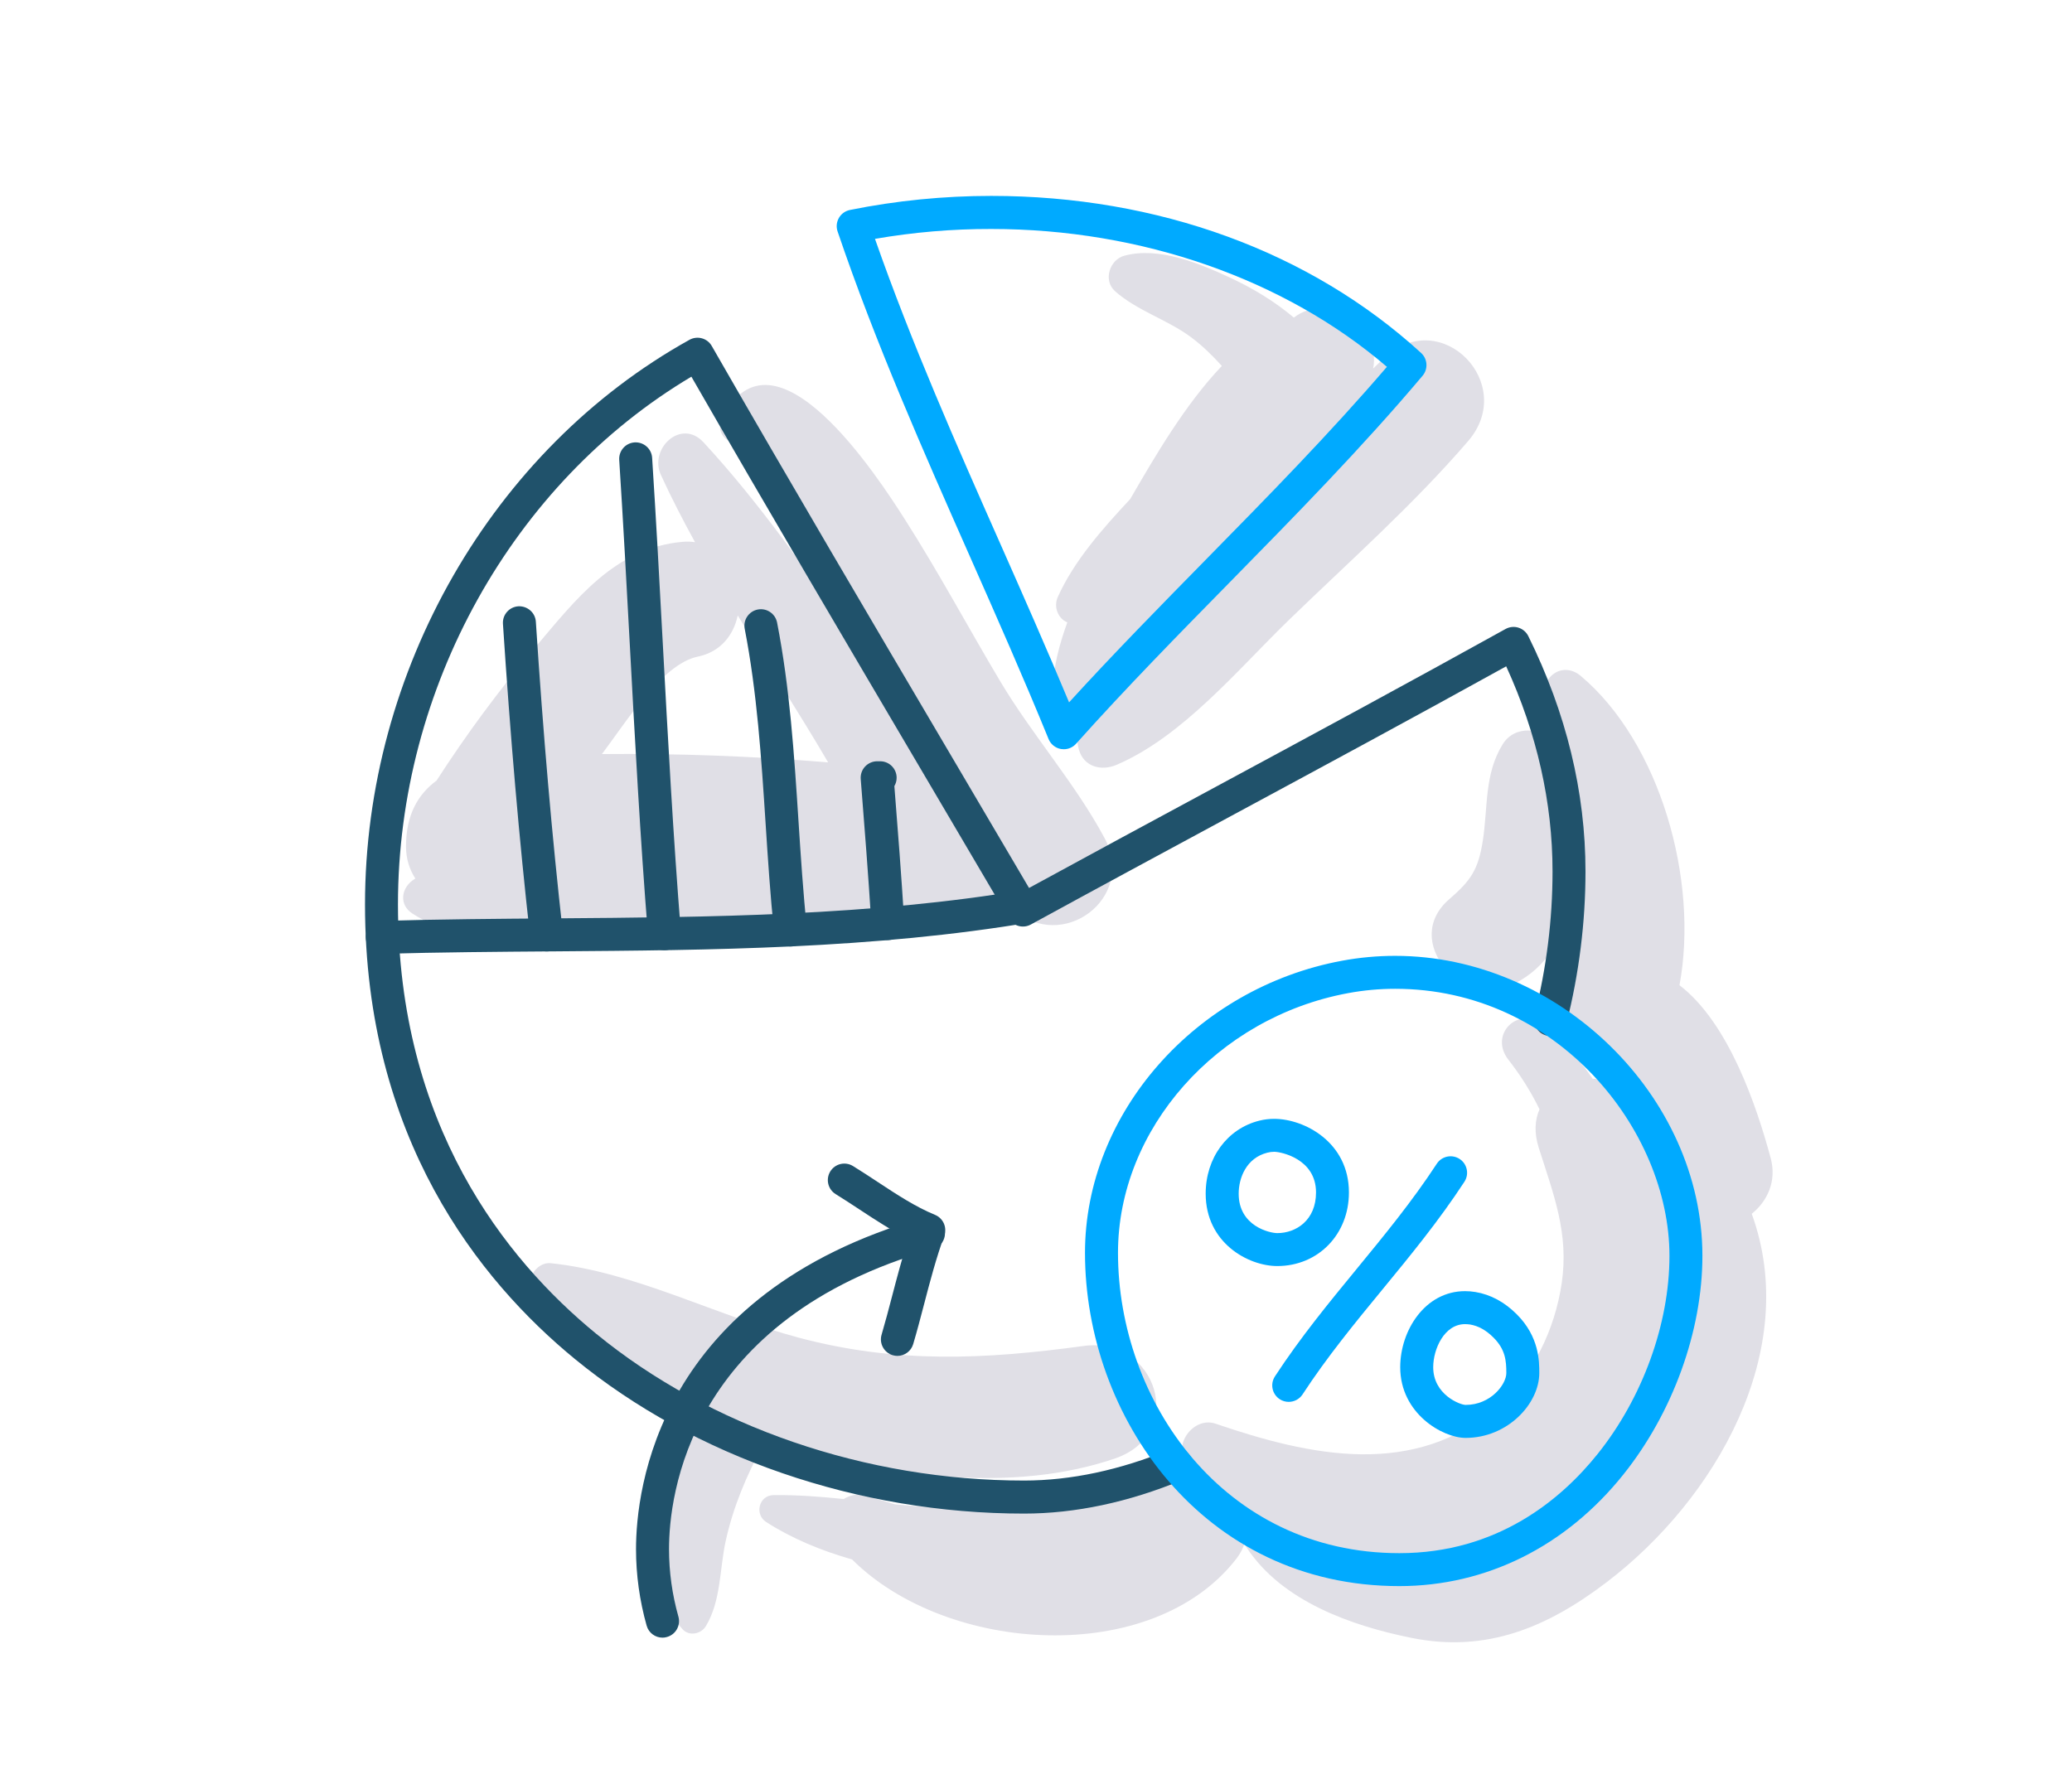
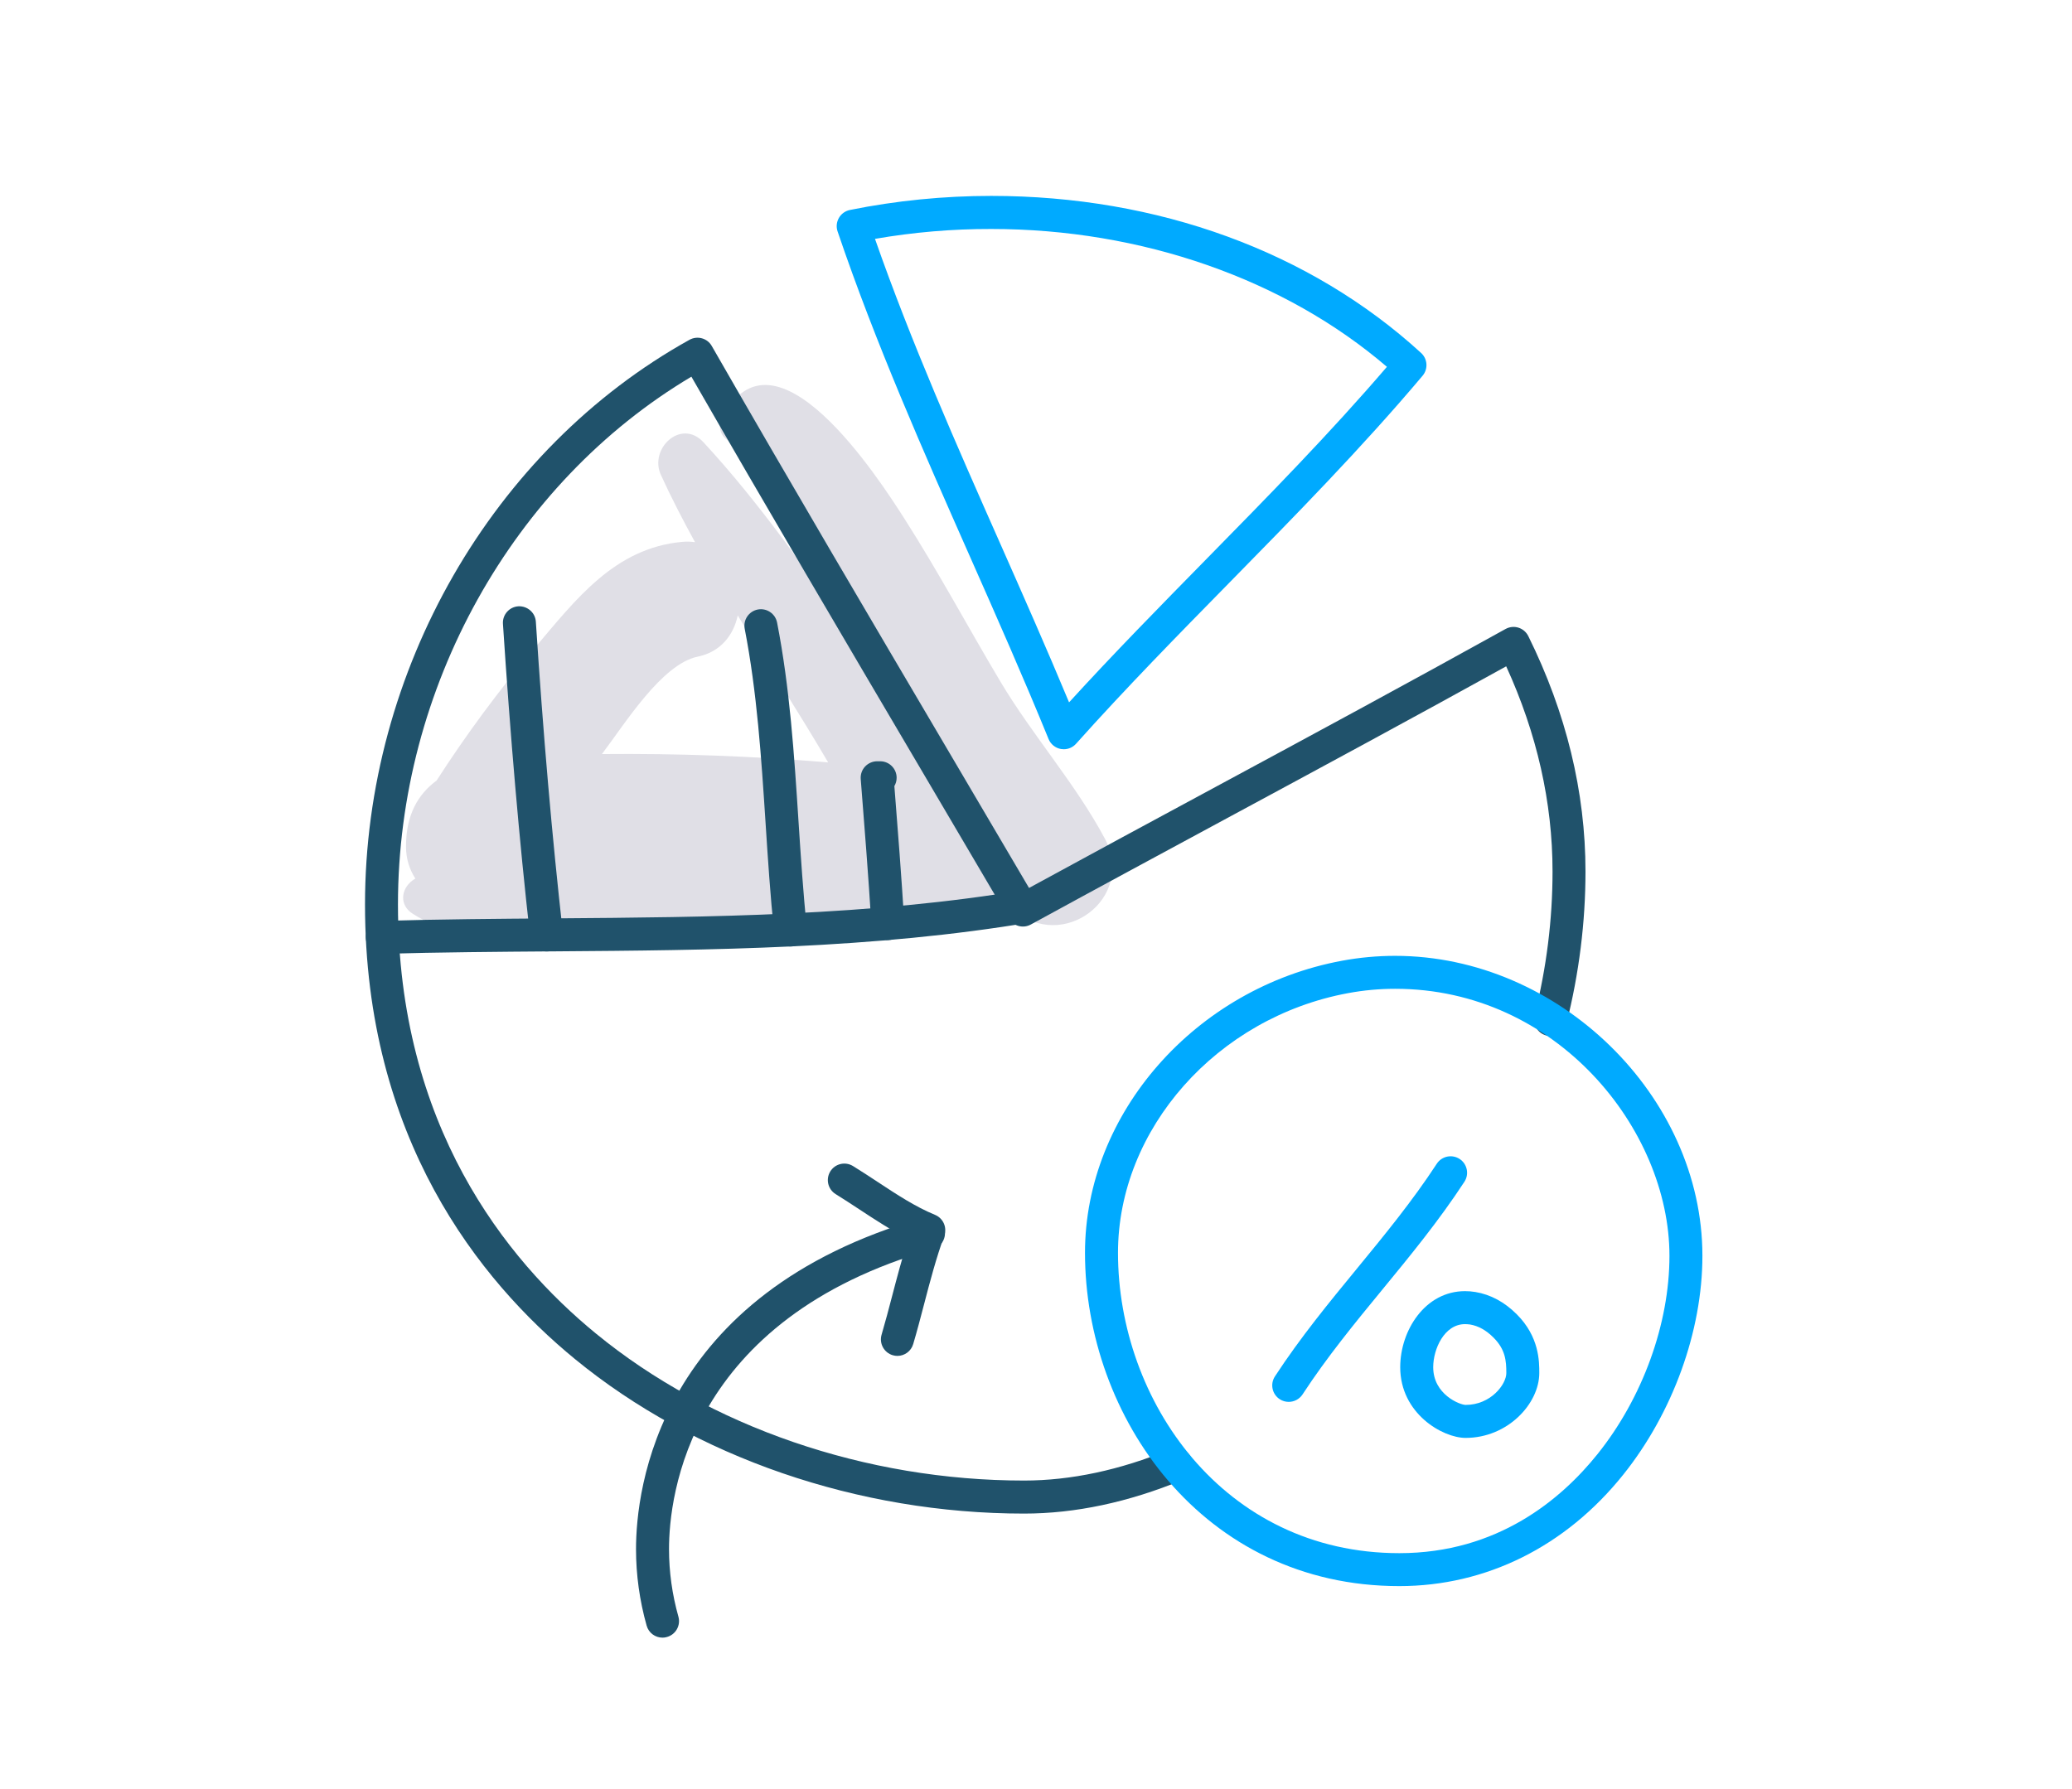
<svg xmlns="http://www.w3.org/2000/svg" version="1.1" id="lineart" x="0px" y="0px" viewBox="0 0 456.51 394.3" style="enable-background:new 0 0 456.51 394.3;" xml:space="preserve">
  <style type="text/css">
	.st0{fill:#E0DFE6;}
	.st1{fill:#525D7D;}
	.st2{fill:#20526B;}
	.st3{fill:#00AAFF;}
	.st4{fill:none;}
	.st5{fill:#FFCC80;}
	.st6{fill:#FFFFFF;}
</style>
  <g>
-     <path class="st0" d="M238.76,296.61c-21.78,2.97-41.18,3.91-62.75-1.82c-18.08-4.8-36.09-14.49-54.68-16.42   c-3.31-0.34-5.98,4.24-3.98,6.93c8.56,11.48,22.02,19.83,35.97,25.93c-6.16,12.8-13.41,36.16-2.93,47.81   c1.43,1.59,4.07,1.05,5.11-0.66c3.38-5.58,3.02-12.53,4.39-18.8c1.65-7.52,4.61-14.5,8.28-21.24c0.23-0.43,0.38-0.85,0.54-1.27   c1.81,0.6,3.61,1.17,5.37,1.71c22.18,6.69,49.12,10.28,71.51,2.65C261.69,315.94,254.83,294.43,238.76,296.61z" />
-     <path class="st0" d="M390.12,255.2c-3.08-11.42-9.23-29.77-20.09-38.09c4.31-23.18-4.29-53.47-21.77-68.17   c-3.79-3.19-8.63-0.1-7.92,4.61c0.55,3.68,1.26,7.3,1.98,10.91c-2.18-4.34-8.58-4.78-11.25-0.44c-4.08,6.63-3.22,13.87-4.38,21.3   c-1,6.37-2.67,8.76-7.39,12.84c-10.67,9.23,2.91,24.34,14.36,18.61c7.15-3.58,10.7-10.09,12.16-17.57   c-0.47,7.19-1.46,14.29-1.74,21.6c-1.31,4.8,2.17,10.9,6.98,11.88c3.46,0.71,6.02,3.72,8.05,7.68c-2.44-1.75-5.35-2.61-8.21-2.63   c-3.01-4.46-6.61-8.5-10.92-11.88c-5.52-4.33-11.98,2.13-7.66,7.66c2.71,3.47,5,7.11,6.87,10.95c-1.02,2.31-1.22,5.16-0.17,8.47   c3.26,10.28,6.7,18.88,5.05,29.92c-1.51,10.12-6.29,20.2-14.06,26.99c-18.36,16.05-41.34,11.03-62.19,3.9   c-4.75-1.62-9.37,4.42-6.61,8.6c0.59,0.89,1.26,1.69,1.9,2.52c-1.66-0.33-3.35-0.36-4.99,0.02c-4.61,1.09-8.76,2.9-12.88,4.73   c-12.36,1.2-24.62,2.83-37.07,2.6c-3.66-0.07-7.33-0.35-10.99-0.7c-2.13-0.63-4.29-1.27-6.52-1.93c-1.64-0.48-3.35-0.11-4.78,0.76   c-5.16-0.52-10.32-0.93-15.46-0.86c-3.23,0.05-4.24,4.24-1.61,5.93c5.57,3.58,12.02,6.28,18.92,8.25   c20.97,20.9,66.21,23.73,84.69-0.19c0.93-1.21,1.54-2.45,1.88-3.69c0.01,0.46,0.14,0.91,0.41,1.32c7.76,11.77,23,17.17,36.32,19.85   c16.5,3.32,29.89-2.33,42.94-12.27c23.93-18.21,42.95-50.98,31.98-81.19C389.4,264.7,391.5,260.28,390.12,255.2z M274.52,338.64   c0.17-1.21,0.11-2.41-0.16-3.58c0.8,0.51,1.58,1.05,2.4,1.5C275.74,336.79,274.9,337.64,274.52,338.64z M317.22,342.12   c3.64-0.67,7.22-1.62,10.68-2.84C324.57,340.74,321.05,341.68,317.22,342.12z" />
    <path class="st0" d="M243.4,184.76c-6.43-12.04-15.95-22.75-23-34.58c-7.12-11.95-13.67-24.21-21.17-35.94   c-5.54-8.66-28.65-44.59-40.13-22.13c-1.79,3.51,1.74,6.58,5.1,5.1c3.41-1.5,17.68,29.38,24.3,43.81   c-10.65-14.96-21.08-30.13-33.53-43.58c-4.9-5.28-12.02,1.42-9.36,7.22c2.31,5.04,4.85,9.96,7.52,14.82   c-0.88-0.13-1.81-0.16-2.81-0.07c-14.87,1.35-23.43,12.65-32.61,23.5c-7.81,9.23-14.98,18.95-21.52,29.1   c-4.12,3.03-6.76,7.62-6.74,14.58c0.01,2.73,0.8,5.07,2.06,7.01c-0.22,0.16-0.46,0.29-0.67,0.45c-2.52,1.92-2.86,5.39,0,7.25   c11.98,7.82,30.25,5.29,43.93,5.17c17.2-0.15,34.4-1.03,51.58-1.94c9.71-0.51,26.29,1.28,34.04-6.91c0.91,0.94,1.85,1.85,2.81,2.72   C234.01,210.1,250.42,197.91,243.4,184.76z M132.62,166.17c5.05-6.65,13.18-19.84,21.12-21.47c5.05-1.04,7.89-4.77,8.8-9.07   c6.61,10.82,13.53,21.47,19.92,32.38C165.89,166.63,149.28,166.01,132.62,166.17z" />
-     <path class="st0" d="M305.1,78.77c-0.87,0.8-1.71,1.63-2.56,2.44c1.8-8.97-9.75-17.19-17.48-11.22c-4.15-3.51-8.86-6.37-13.81-8.69   c-6.88-3.21-15.87-7.02-23.53-4.95c-3.25,0.88-4.72,5.44-2.06,7.81c4.86,4.33,11.52,6.25,16.78,10.17   c2.54,1.89,4.71,4.05,6.76,6.31c-8.12,8.56-14.58,19.67-20.19,29.34c-6.17,6.61-12.41,13.68-15.96,21.6   c-1,2.23,0.15,4.82,2.11,5.56c-1.81,4.96-3.06,9.95-3.26,14.77c-0.14,3.45,4.06,4.61,6.36,2.63c0.54-0.47,1.05-0.97,1.58-1.46   c-2.16,4.25-3.18,8.41-2.13,12.12c1.09,3.83,4.96,4.76,8.26,3.36c14.6-6.23,26.82-21.1,38.01-31.94   c13.28-12.87,27.45-25.42,39.51-39.45C334.33,84.54,317.53,67.31,305.1,78.77z" />
    <g>
      <g>
        <path class="st2" d="M225.63,333.55c-36.5,0-72.56-12.41-98.95-34.05c-21.11-17.31-46.26-48.74-46.26-100.18     c0-51.47,28.06-100.31,71.49-124.44c1.74-0.96,3.93-0.36,4.91,1.37c17.13,29.86,34.94,60.08,52.16,89.3     c5.9,10.02,11.82,20.06,17.74,30.13c13.7-7.48,27.39-14.87,41.09-22.26c20.95-11.3,42.6-22.99,63.9-34.81     c0.87-0.48,1.9-0.59,2.84-0.29c0.95,0.3,1.73,0.97,2.17,1.86c8.36,16.91,12.6,34.36,12.6,51.86c0,11.19-1.41,22.47-4.19,33.52     c-0.49,1.95-2.46,3.12-4.41,2.64c-1.94-0.49-3.12-2.46-2.63-4.41c2.64-10.47,3.97-21.15,3.97-31.74     c0-15.2-3.43-30.39-10.21-45.21c-20.24,11.2-40.73,22.26-60.59,32.97c-14.71,7.94-29.43,15.88-44.15,23.93     c-1.72,0.94-3.88,0.34-4.87-1.35c-6.51-11.09-13.02-22.14-19.52-33.16c-16.63-28.21-33.8-57.35-50.39-86.22     c-39.39,23.43-64.65,68.67-64.65,116.3c0,48.6,23.71,78.25,43.61,94.56c25.11,20.59,59.5,32.4,94.34,32.4     c10.29,0,21.1-2.3,32.13-6.84c1.86-0.76,3.98,0.12,4.74,1.97c0.76,1.85-0.12,3.98-1.98,4.74     C248.62,331.06,236.88,333.55,225.63,333.55z" />
      </g>
      <g>
        <path class="st3" d="M234.38,165.11c-0.2,0-0.41-0.02-0.62-0.05c-1.23-0.21-2.27-1.05-2.74-2.21     c-5.48-13.43-11.47-26.98-17.27-40.09c-10.26-23.2-20.88-47.19-29.21-71.76c-0.34-0.99-0.23-2.07,0.29-2.98     c0.52-0.91,1.41-1.54,2.43-1.75c10.19-2.06,20.67-3.1,31.15-3.1c36.68,0,70.31,12.29,94.69,34.61c1.44,1.31,1.58,3.53,0.33,5.02     c-13.35,15.84-28.18,30.94-42.52,45.55c-11.29,11.5-22.96,23.39-33.82,35.54C236.39,164.68,235.4,165.11,234.38,165.11z      M192.78,52.64c8.01,22.89,17.96,45.39,27.61,67.19c5.05,11.42,10.26,23.19,15.15,34.95c9.83-10.78,20.16-21.29,30.18-31.5     c13.43-13.67,27.28-27.78,39.85-42.44c-22.56-19.35-54.11-30.38-87.17-30.38C209.8,50.44,201.2,51.18,192.78,52.64z" />
      </g>
      <g>
        <path class="st2" d="M84.23,210.2c-1.96,0-3.57-1.56-3.63-3.53c-0.06-2,1.52-3.68,3.52-3.73c12.69-0.37,25.6-0.47,38.08-0.56     c34.19-0.26,69.54-0.53,103.93-6.33c1.97-0.32,3.85,1,4.18,2.98c0.33,1.98-1,3.85-2.98,4.19c-34.97,5.9-70.62,6.17-105.09,6.43     C109.82,209.74,96.95,209.84,84.23,210.2z" />
      </g>
      <g>
        <path class="st2" d="M120.4,209.66c-1.82,0-3.4-1.37-3.6-3.23c-2.4-21.38-4.35-43.94-5.99-68.96c-0.13-2,1.39-3.73,3.39-3.86     c2-0.1,3.73,1.39,3.86,3.39c1.62,24.91,3.57,47.36,5.96,68.63c0.22,1.99-1.21,3.79-3.2,4.01     C120.68,209.65,120.54,209.66,120.4,209.66z" />
      </g>
      <g>
-         <path class="st2" d="M146.39,209.39c-1.87,0-3.46-1.44-3.62-3.34c-1.72-21.36-2.88-43.05-4.01-64.02     c-0.72-13.34-1.46-27.13-2.33-40.68c-0.13-2,1.39-3.73,3.39-3.86c2.01-0.12,3.73,1.39,3.86,3.39c0.88,13.59,1.62,27.4,2.34,40.76     c1.13,20.93,2.29,42.57,4,63.83c0.16,2-1.33,3.75-3.33,3.91C146.58,209.39,146.48,209.39,146.39,209.39z" />
-       </g>
+         </g>
      <g>
        <path class="st2" d="M174.15,208.57c-1.84,0-3.41-1.39-3.61-3.26c-0.83-7.97-1.36-16.11-1.87-23.99     c-0.92-14.16-1.88-28.8-4.59-42.74c-0.38-1.97,0.9-3.87,2.87-4.26c1.96-0.38,3.87,0.9,4.26,2.87     c2.81,14.39,3.78,29.27,4.71,43.66c0.51,7.81,1.03,15.88,1.85,23.71c0.21,2-1.24,3.78-3.24,3.99     C174.4,208.56,174.27,208.57,174.15,208.57z" />
      </g>
      <g>
        <path class="st2" d="M195.61,207.16c-1.9,0-3.5-1.48-3.62-3.4c-0.68-10.96-1.54-21.86-2.35-32.08c-0.08-1.01,0.26-2.01,0.95-2.75     c0.69-0.74,1.66-1.17,2.67-1.17h0.66c2.01,0,3.63,1.63,3.63,3.63c0,0.67-0.18,1.3-0.5,1.84c0.77,9.63,1.55,19.81,2.19,30.07     c0.13,2-1.4,3.73-3.4,3.85C195.76,207.16,195.68,207.16,195.61,207.16z" />
      </g>
      <g>
        <path class="st2" d="M145.96,360.89c-1.58,0-3.04-1.04-3.49-2.65c-1.55-5.51-2.34-11.18-2.34-16.87     c0-12.89,4.57-56.27,63.44-73.08c1.92-0.55,3.94,0.56,4.49,2.49c0.55,1.93-0.57,3.94-2.49,4.49     c-53.97,15.42-58.17,54.49-58.17,66.1c0,5.02,0.7,10.03,2.07,14.89c0.54,1.93-0.58,3.94-2.51,4.48     C146.62,360.85,146.29,360.89,145.96,360.89z" />
      </g>
      <g>
        <path class="st2" d="M197.72,298.8c-0.34,0-0.68-0.05-1.03-0.15c-1.92-0.57-3.02-2.59-2.46-4.51c0.82-2.79,1.57-5.64,2.32-8.51     c1.09-4.15,2.2-8.41,3.57-12.62c-3.77-1.88-7.31-4.22-10.77-6.49c-1.73-1.14-3.47-2.28-5.23-3.37c-1.71-1.05-2.24-3.29-1.19-5     c1.05-1.71,3.29-2.24,5-1.19c1.83,1.13,3.63,2.31,5.42,3.49c4.29,2.83,8.34,5.49,12.66,7.27c1.8,0.74,2.7,2.77,2.03,4.6     c-1.78,4.91-3.15,10.11-4.46,15.15c-0.77,2.94-1.53,5.86-2.38,8.72C200.74,297.77,199.29,298.8,197.72,298.8z" />
      </g>
      <g>
        <path class="st3" d="M308.29,349.53c-43.34,0-69.24-37.34-69.24-73.45c0-30.71,24.34-58.38,56.62-64.36     c3.87-0.72,7.81-1.08,11.71-1.08c36.06,0,67.7,30.89,67.7,66.11c0,16.56-6.52,34.59-17.44,48.22     C344.96,340.81,327.43,349.53,308.29,349.53z M297,218.86c-28.89,5.35-50.68,29.95-50.68,57.22c0,32.53,23.18,66.19,61.98,66.19     c21.65,0,35.7-11.88,43.68-21.84c9.92-12.38,15.84-28.71,15.84-43.68c0-27.83-24.82-58.85-60.44-58.85     C303.92,217.9,300.43,218.22,297,218.86z" />
      </g>
      <g>
-         <path class="st3" d="M281.41,279c-6.36,0-15.77-5.07-15.77-15.96c0-7.85,4.75-14.32,11.82-16.08c1.07-0.27,2.17-0.4,3.27-0.4     c6.64,0,16.47,5.15,16.47,16.21C297.21,272.02,290.42,279,281.41,279z M280.74,253.82c-0.51,0-1,0.06-1.5,0.19     c-4.67,1.17-6.33,5.6-6.33,9.04c0,7.15,6.82,8.69,8.51,8.69c4.11,0,8.53-2.81,8.53-8.97     C289.95,255.38,282.25,253.82,280.74,253.82z" />
-       </g>
+         </g>
      <g>
        <path class="st3" d="M322.9,316.87c-5.03,0-14.4-5.35-14.4-15.58c0-8.06,5.46-16.76,14.28-16.76c0.76,0,1.53,0.06,2.29,0.19     c3.35,0.56,6.41,2.21,9.11,4.91c4.96,4.96,4.96,10.36,4.96,12.95C339.13,309.33,332.19,316.87,322.9,316.87z M322.78,291.8     c-4.58,0-7.01,5.51-7.01,9.49c0,6.05,5.93,8.31,7.14,8.31c5.56,0,8.97-4.54,8.97-7.02c0-2.73-0.21-5.2-2.83-7.82     c-1.63-1.63-3.32-2.57-5.17-2.88C323.49,291.83,323.13,291.8,322.78,291.8z" />
      </g>
      <g>
        <path class="st3" d="M283.93,308.93c-0.68,0-1.37-0.19-1.98-0.59c-1.68-1.1-2.15-3.35-1.05-5.03c5.62-8.6,11.95-16.3,18.06-23.74     c5.99-7.3,12.19-14.84,17.6-23.12c1.1-1.68,3.35-2.14,5.03-1.05c1.68,1.1,2.15,3.35,1.05,5.03c-5.63,8.61-11.95,16.3-18.07,23.75     c-5.99,7.29-12.19,14.84-17.59,23.11C286.28,308.35,285.12,308.93,283.93,308.93z" />
      </g>
    </g>
  </g>
</svg>